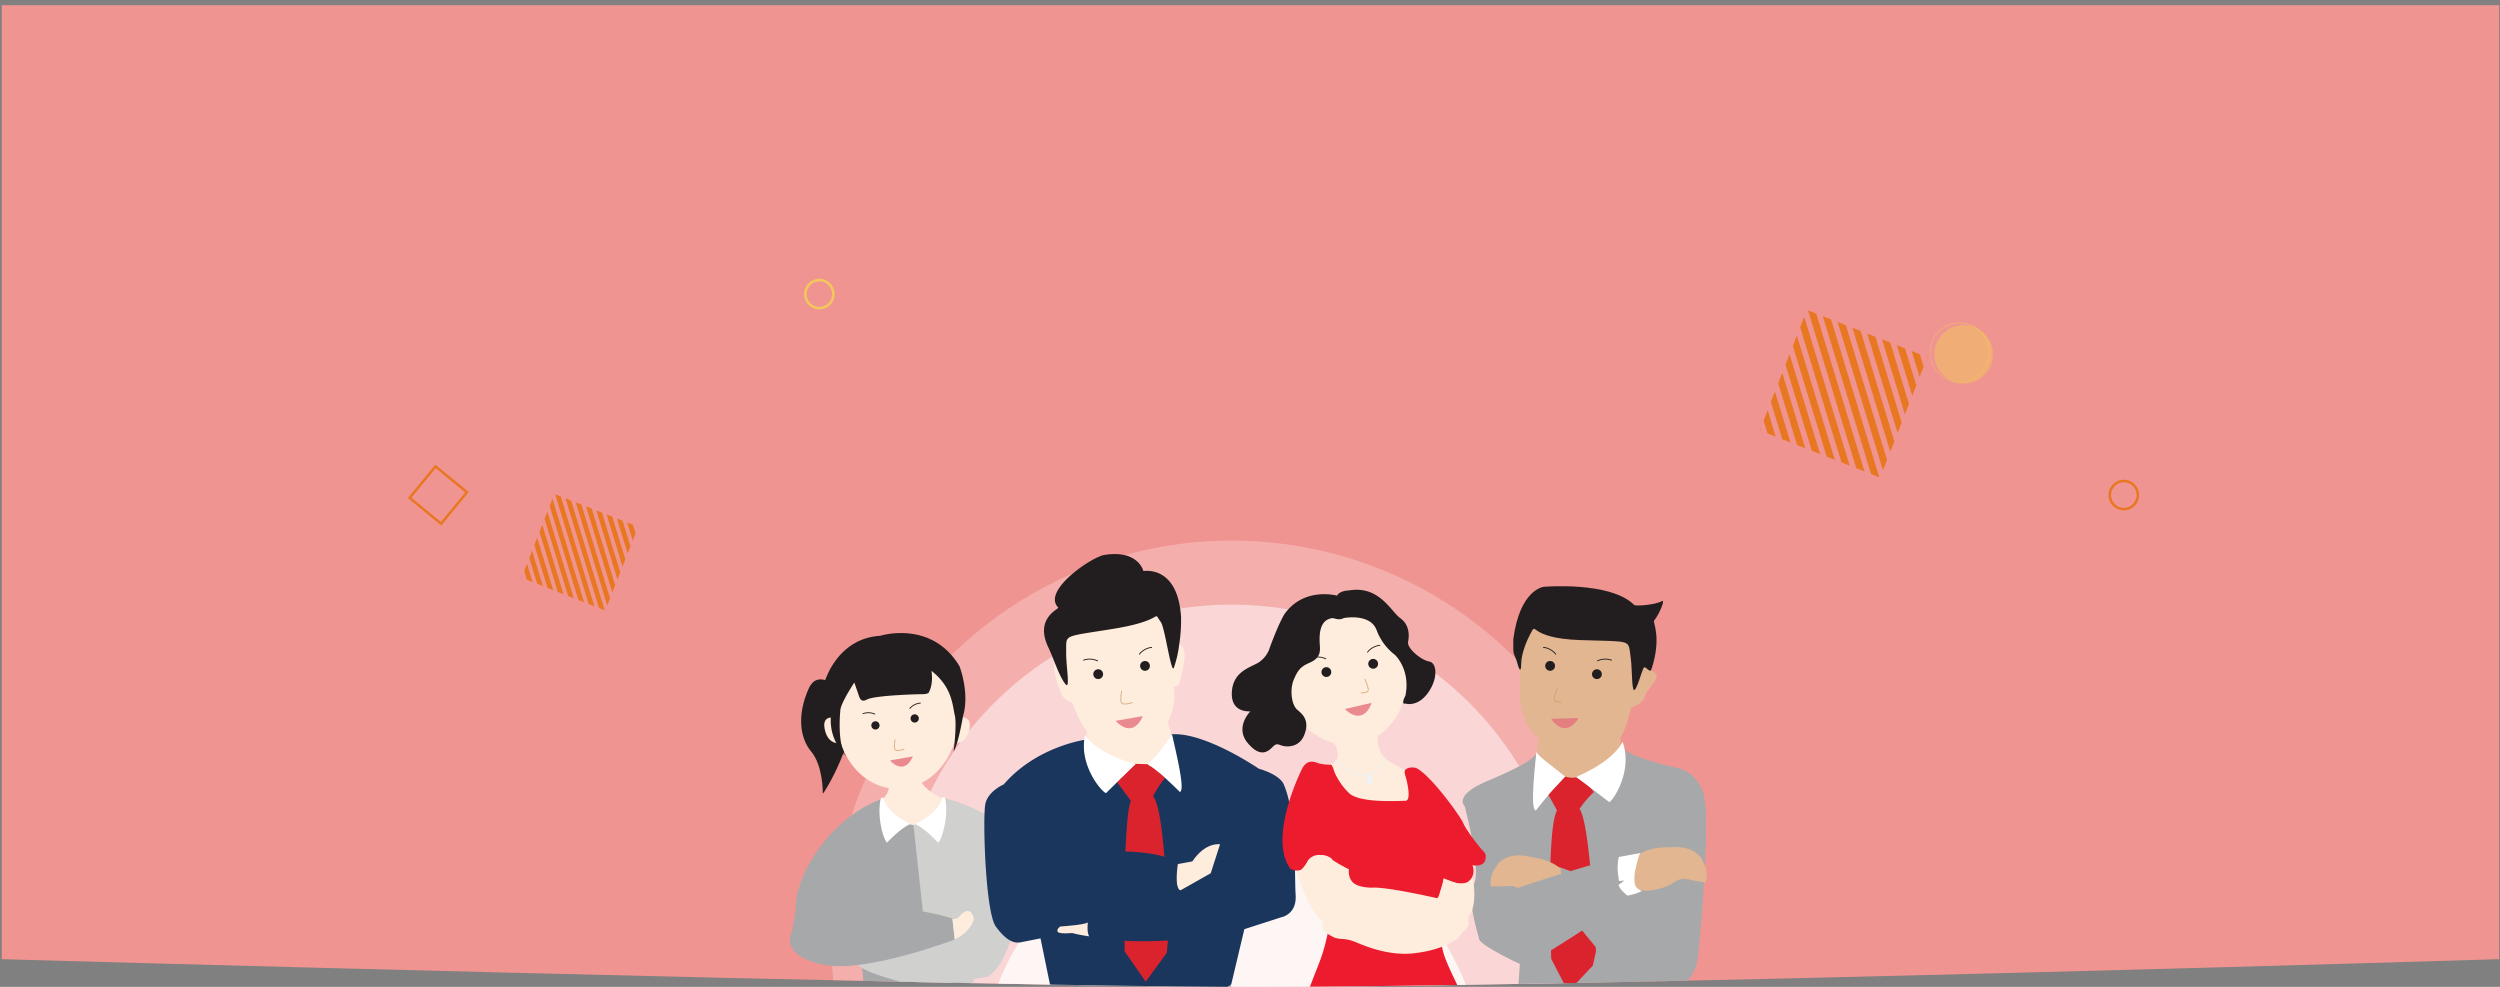
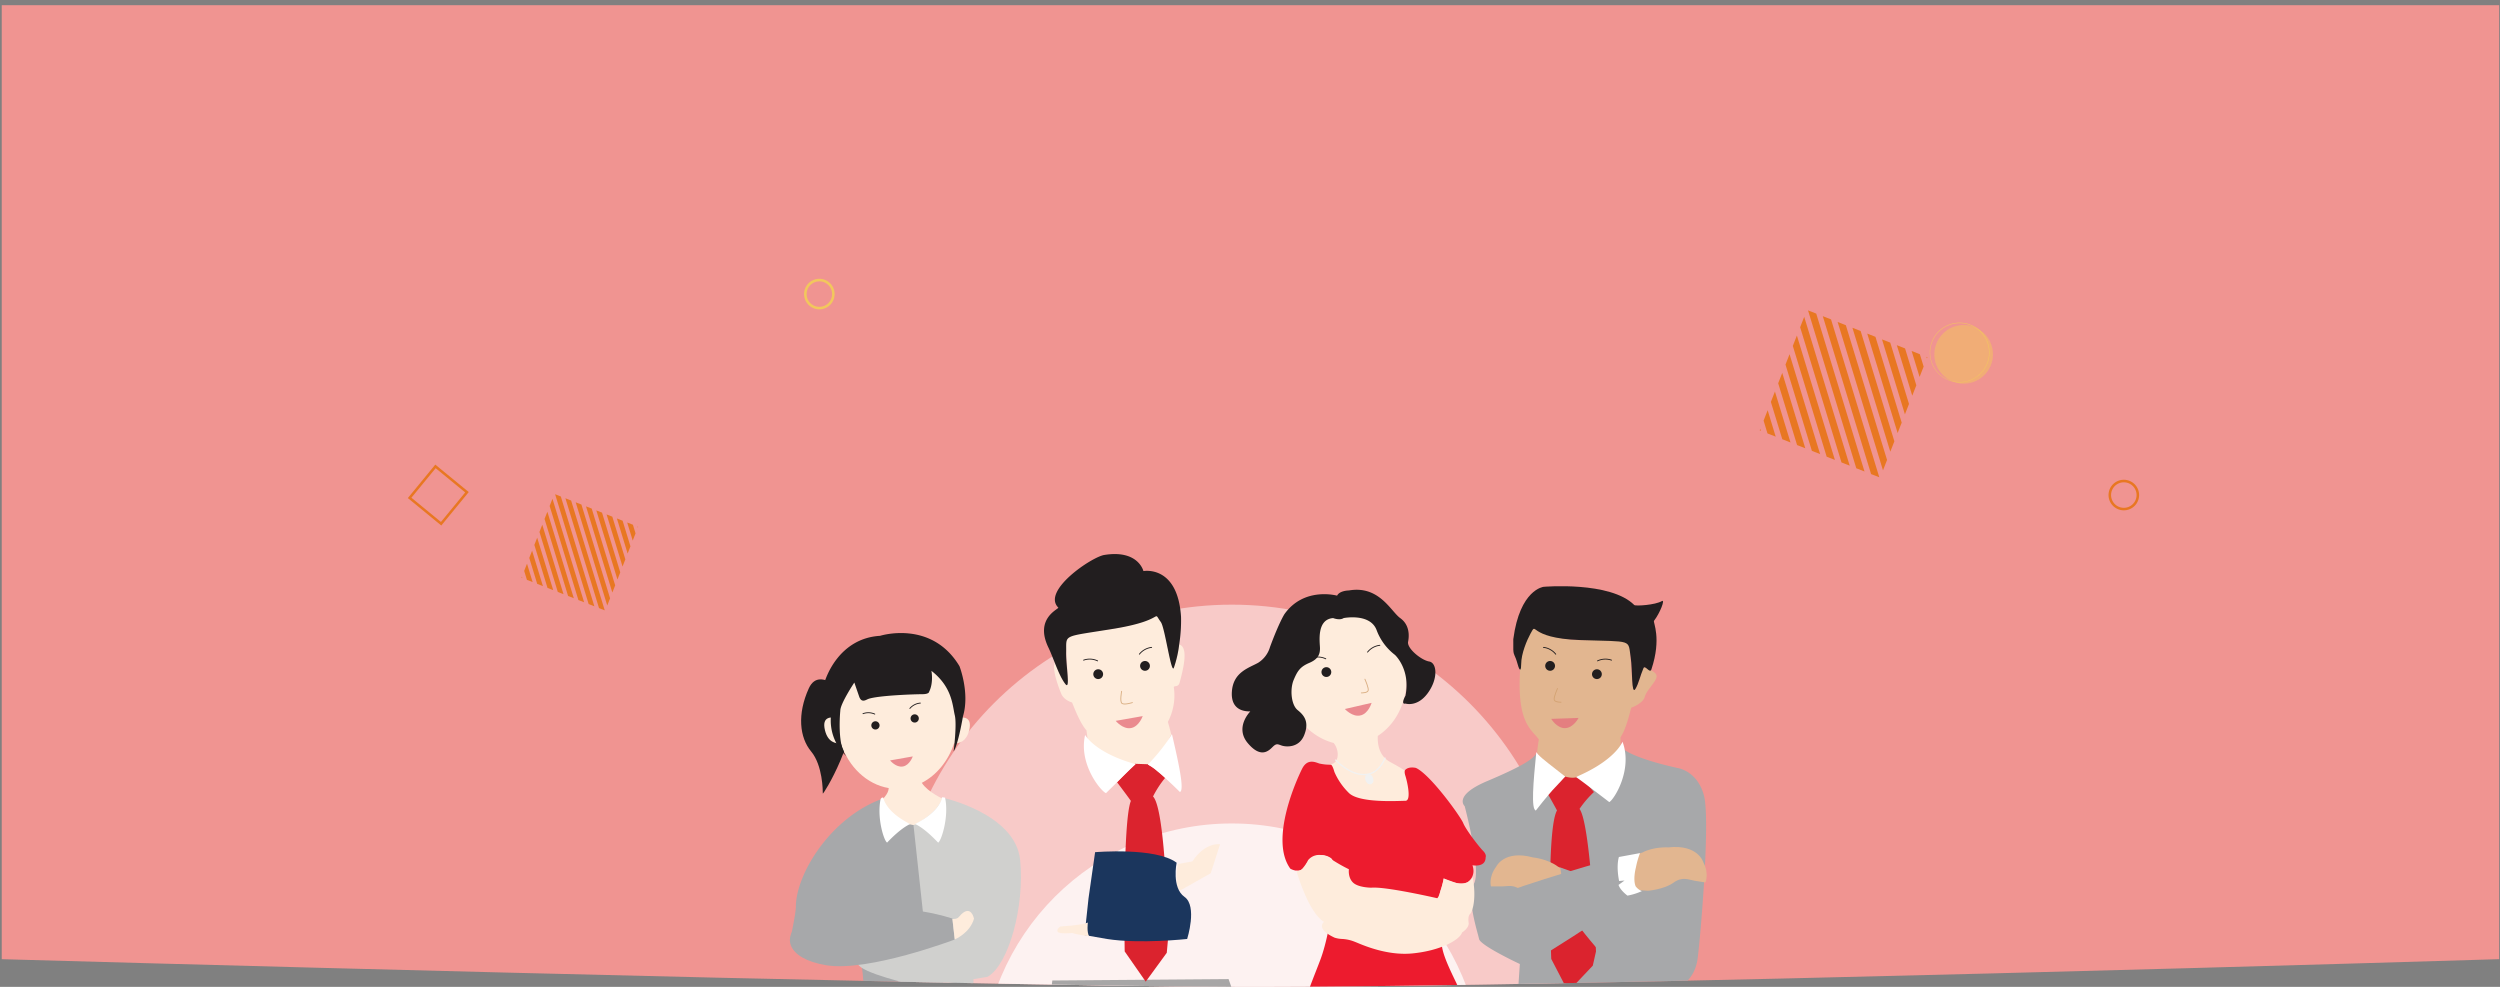
<svg xmlns="http://www.w3.org/2000/svg" width="1442" height="569.228" viewBox="0 0 1442 569.228">
  <rect x="0" y="0" width="1442" height="569.228" fill="#808080" stroke="none" />
  <defs>
    <clipPath id="clip-path">
      <path id="Path_7025" data-name="Path 7025" d="M1439,550.233S901.066,566.85,710.011,566.211C539.987,565.641-3,550.233-3,550.233V-3H1439Z" fill="none" />
    </clipPath>
    <clipPath id="clip-path-2">
      <rect id="Rectangle_3402" data-name="Rectangle 3402" width="620.14" height="398.487" fill="none" />
    </clipPath>
    <clipPath id="clip-path-3">
      <rect id="Rectangle_3394" data-name="Rectangle 3394" width="13.282" height="4.733" transform="translate(0 2.311) rotate(-10.02)" fill="none" />
    </clipPath>
    <clipPath id="clip-path-4">
-       <rect id="Rectangle_3395" data-name="Rectangle 3395" width="6.321" height="7.41" transform="translate(0 1.1) rotate(-10.02)" fill="none" />
-     </clipPath>
+       </clipPath>
    <clipPath id="clip-path-5">
      <rect id="Rectangle_3396" data-name="Rectangle 3396" width="15.798" height="5.632" transform="translate(0 2.749) rotate(-10.02)" fill="none" />
    </clipPath>
    <clipPath id="clip-path-6">
      <rect id="Rectangle_3397" data-name="Rectangle 3397" width="7.53" height="8.818" transform="translate(0 1.31) rotate(-10.02)" fill="none" />
    </clipPath>
    <clipPath id="clip-path-7">
      <rect id="Rectangle_3398" data-name="Rectangle 3398" width="15.798" height="5.632" transform="translate(0 0.549) rotate(-1.99)" fill="none" />
    </clipPath>
    <clipPath id="clip-path-8">
      <rect id="Rectangle_3399" data-name="Rectangle 3399" width="8.818" height="5.113" transform="translate(0 8.683) rotate(-79.98)" fill="none" />
    </clipPath>
    <clipPath id="clip-path-9">
      <rect id="Rectangle_3400" data-name="Rectangle 3400" width="15.798" height="5.632" transform="translate(0 3.559) rotate(-13.02)" fill="none" />
    </clipPath>
    <clipPath id="clip-path-10">
      <rect id="Rectangle_3401" data-name="Rectangle 3401" width="5.113" height="8.818" transform="translate(0 0.89) rotate(-10.02)" fill="none" />
    </clipPath>
  </defs>
  <g id="index_banner_web" transform="translate(3 3)" clip-path="url(#clip-path)">
    <rect id="Rectangle_3393" data-name="Rectangle 3393" width="1440.532" height="571.667" transform="translate(-2.001 -0.004)" fill="#f09491" />
    <path id="Path_6924" data-name="Path 6924" d="M251.863,300.491l-19.3-15.838L248.4,265.36l19.3,15.828Zm-17.236-16.038,17.036,13.981,13.981-17.026-17.036-13.981Z" transform="translate(-0.326 -0.372)" fill="#e87722" />
    <path id="Path_6925" data-name="Path 6925" d="M227.853,218.871l-19.3-15.838,15.838-19.3,19.293,15.838Zm-17.236-16.038,16.976,13.981,13.981-17.036L224.6,185.8Z" transform="translate(-0.293 -0.259)" fill="#f09491" />
    <path id="Path_6926" data-name="Path 6926" d="M470.248,175.666a8.818,8.818,0,1,1,8.808-8.808h0a8.808,8.808,0,0,1-8.808,8.808Zm0-16.148a7.34,7.34,0,1,0,7.34,7.34h0a7.35,7.35,0,0,0-7.34-7.35h0Z" transform="translate(-0.643 -0.223)" fill="#f2c75c" />
    <path id="Path_6927" data-name="Path 6927" d="M1223.718,291.746a8.818,8.818,0,1,1,8.807-8.808h0A8.808,8.808,0,0,1,1223.718,291.746Zm0-16.158a7.35,7.35,0,1,0,7.34,7.35A7.35,7.35,0,0,0,1223.718,275.588Z" transform="translate(-1.687 -0.384)" fill="#e87722" />
    <circle id="Ellipse_530" data-name="Ellipse 530" cx="16.907" cy="16.907" r="16.907" transform="translate(1112.723 184.48)" fill="#f2c75c" opacity="0.5" />
    <path id="Path_6928" data-name="Path 6928" d="M1128.886,217.822A17.226,17.226,0,1,1,1146.1,200.6,17.226,17.226,0,0,1,1128.886,217.822Zm0-34.153a16.976,16.976,0,1,0,16.927,16.976A16.976,16.976,0,0,0,1128.886,183.67Z" transform="translate(-1.544 -0.258)" fill="#f2c75c" />
    <path id="Path_6929" data-name="Path 6929" d="M1034.877,190.8l-2.347,5.992,19.533,63.911,4.744,1.857Z" transform="translate(-1.434 -0.268)" fill="#e87722" />
    <path id="Path_6930" data-name="Path 6930" d="M1039.107,180l-2.347,5.992,23.847,77.992,4.744,1.867Z" transform="translate(-1.44 -0.253)" fill="#e87722" />
    <path id="Path_6931" data-name="Path 6931" d="M1030.647,201.59l-2.347,5.992,15.219,49.751,4.744,1.867Z" transform="translate(-1.428 -0.283)" fill="#e87722" />
    <path id="Path_6932" data-name="Path 6932" d="M1046.053,178.127l-4.743-1.857,27.841,91.074,4.743,1.857Z" transform="translate(-1.446 -0.248)" fill="#e87722" />
    <path id="Path_6933" data-name="Path 6933" d="M1017.887,247.331l4.744,1.857L1018,233.94l-2.347,5.992Z" transform="translate(-1.411 -0.328)" fill="#e87722" />
    <path id="Path_6934" data-name="Path 6934" d="M1022.2,223.15l-2.347,5.992,6.581,21.52,4.743,1.867Z" transform="translate(-1.417 -0.313)" fill="#e87722" />
    <path id="Path_6935" data-name="Path 6935" d="M1026.427,212.37l-2.347,5.992,10.895,35.651,4.744,1.857Z" transform="translate(-1.423 -0.298)" fill="#e87722" />
    <path id="Path_6936" data-name="Path 6936" d="M1054.6,181.477l-4.753-1.857,27.851,91.074,4.743,1.857Z" transform="translate(-1.458 -0.253)" fill="#e87722" />
    <path id="Path_6937" data-name="Path 6937" d="M1110,204l.27-.689-.539-.21Z" transform="translate(-1.541 -0.285)" fill="#e87722" />
    <path id="Path_6938" data-name="Path 6938" d="M1105.9,201.6l-4.744-1.867,4.584,14.979,2.347-5.992Z" transform="translate(-1.529 -0.281)" fill="#e87722" />
    <path id="Path_6939" data-name="Path 6939" d="M1097.354,198.247l-4.753-1.867,8.908,29.13,2.347-5.992Z" transform="translate(-1.518 -0.276)" fill="#e87722" />
    <path id="Path_6940" data-name="Path 6940" d="M1013.74,244.72l-.34.869.689.27Z" transform="translate(-1.408 -0.343)" fill="#e87722" />
    <path id="Path_6941" data-name="Path 6941" d="M1071.7,188.187l-4.743-1.867,21.85,71.481,2.347-5.992Z" transform="translate(-1.482 -0.262)" fill="#e87722" />
    <path id="Path_6942" data-name="Path 6942" d="M1088.8,194.887l-4.753-1.857,13.222,43.24,2.347-5.992Z" transform="translate(-1.506 -0.272)" fill="#e87722" />
    <path id="Path_6943" data-name="Path 6943" d="M1063.154,184.837l-4.743-1.867,26.164,85.591,2.347-5.992Z" transform="translate(-1.47 -0.258)" fill="#e87722" />
    <path id="Path_6944" data-name="Path 6944" d="M1080.253,191.537l-4.743-1.857,17.536,57.36,2.347-5.992Z" transform="translate(-1.494 -0.267)" fill="#e87722" />
    <path id="Path_6945" data-name="Path 6945" d="M313.158,292.58l-1.628,4.164,13.581,44.428,3.305,1.3Z" transform="translate(-0.436 -0.409)" fill="#e87722" />
    <path id="Path_6946" data-name="Path 6946" d="M316.1,285.08l-1.628,4.164L331.057,343.5l3.3,1.288Z" transform="translate(-0.44 -0.399)" fill="#e87722" />
    <path id="Path_6947" data-name="Path 6947" d="M310.218,300.08l-1.628,4.164,10.575,34.612,3.305,1.3Z" transform="translate(-0.432 -0.42)" fill="#e87722" />
    <path id="Path_6948" data-name="Path 6948" d="M320.935,283.768l-3.305-1.3,19.343,63.352,3.305,1.3Z" transform="translate(-0.444 -0.395)" fill="#e87722" />
    <path id="Path_6949" data-name="Path 6949" d="M301.338,331.907l3.305,1.288L301.4,322.58l-1.638,4.164Z" transform="translate(-0.419 -0.451)" fill="#e87722" />
    <path id="Path_6950" data-name="Path 6950" d="M304.338,315.08l-1.638,4.164,4.584,14.979,3.3,1.3Z" transform="translate(-0.423 -0.441)" fill="#e87722" />
    <path id="Path_6951" data-name="Path 6951" d="M307.278,307.58l-1.638,4.164,7.59,24.8,3.3,1.3Z" transform="translate(-0.427 -0.43)" fill="#e87722" />
    <path id="Path_6952" data-name="Path 6952" d="M326.875,286.1l-3.3-1.3,19.393,63.352,3.305,1.3Z" transform="translate(-0.452 -0.399)" fill="#e87722" />
    <path id="Path_6953" data-name="Path 6953" d="M365.4,301.749l.19-.469-.38-.15Z" transform="translate(-0.51 -0.421)" fill="#e87722" />
    <path id="Path_6954" data-name="Path 6954" d="M362.565,300.088l-3.305-1.3,3.2,10.445,1.628-4.164Z" transform="translate(-0.502 -0.418)" fill="#e87722" />
    <path id="Path_6955" data-name="Path 6955" d="M356.615,297.758l-3.305-1.3,6.2,20.262,1.628-4.164Z" transform="translate(-0.494 -0.415)" fill="#e87722" />
    <path id="Path_6956" data-name="Path 6956" d="M298.45,330.09l-.23.6.469.19Z" transform="translate(-0.417 -0.461)" fill="#e87722" />
    <path id="Path_6957" data-name="Path 6957" d="M338.775,290.758l-3.305-1.288,15.2,49.721,1.638-4.164Z" transform="translate(-0.469 -0.405)" fill="#e87722" />
    <path id="Path_6958" data-name="Path 6958" d="M350.665,295.428l-3.3-1.3,9.2,30.078,1.628-4.164Z" transform="translate(-0.485 -0.412)" fill="#e87722" />
    <path id="Path_6959" data-name="Path 6959" d="M332.825,288.428l-3.305-1.3,18.2,59.547,1.638-4.164Z" transform="translate(-0.461 -0.402)" fill="#e87722" />
    <path id="Path_6960" data-name="Path 6960" d="M344.725,293.1l-3.305-1.3,12.2,39.895,1.628-4.164Z" transform="translate(-0.477 -0.408)" fill="#e87722" />
    <g id="Group_2132" data-name="Group 2132" transform="translate(409.458 173.176)" clip-path="url(#clip-path-2)">
-       <circle id="Ellipse_531" data-name="Ellipse 531" cx="230.96" cy="230.96" r="230.96" transform="translate(67.077 135.622)" fill="#fff" opacity="0.25" />
      <circle id="Ellipse_532" data-name="Ellipse 532" cx="193.991" cy="193.991" r="193.991" transform="translate(104.046 172.591)" fill="#fff" opacity="0.5" />
      <circle id="Ellipse_533" data-name="Ellipse 533" cx="144.3" cy="144.3" r="144.3" transform="translate(153.737 298.796)" fill="#fff" opacity="0.75" />
      <path id="Path_6961" data-name="Path 6961" d="M875.4,569.356a686.532,686.532,0,0,0-25.035,89.516l60.686,2.277,5.3-23.517,6.072,25.035s63.732,0,63.712-.759c-1.678-91.024-25.2-95.577-25.2-95.577Z" transform="translate(-410.64 -173.964)" fill="#a7a6a6" />
      <path id="Path_6962" data-name="Path 6962" d="M872.377,575.423l-2.277,5.313s25.884,12.982,53.865,10.625a110.944,110.944,0,0,0,46.895-15.179l-3.795-6.062s-23.507,13.651-46.266,14.41C897.252,585.319,872.377,575.423,872.377,575.423Z" transform="translate(-410.667 -173.97)" fill="#72502b" />
      <path id="Path_6963" data-name="Path 6963" d="M933.992,429.21s4.554,5.313,31.856,11.384c0,0,11.384,1.518,15.179,15.928s-2.277,84.952-3.795,94.819-9.107,18.2-18.974,15.978c0,0-14.42,11.374-49.312,11.374L873.676,570.7l1.138-17.066s-22.758-10.625-23.517-14.42-7.58-24.266-3-31.856-5.3-44.768-5.3-44.768-6.831-6.072,12.892-14.42,26.713-12.662,28.53-16.188c0,0,7.12,11.644,13.981,13.921s13.651.749,21.241-4.554a123.931,123.931,0,0,0,14.35-12.143Z" transform="translate(-410.628 -173.774)" fill="#a7a8aa" />
      <path id="Path_6964" data-name="Path 6964" d="M877.536,363.5c1.518-5.313,3.146-1.248,5.1-4.853,4.324-7.839-3.994,6.99,26.9,8.059s26.353-15.8,27.961-5.193c1.128,7.31,1.548,37.258,3.995,33.344,2-3.206,3.3-8.139,4.5-12.982.859,1.049,7.44,2.487,7.739,5.482s-5.712,7.909-6.831,12.133c-.909,3.575-7.42,6.191-7.749,6.181-.349.709-2.706,11.983-6.221,17.076,0,3,0,6.751.17,10.356-2.187,2.786-9.477,9.936-28.151,14.6h-7.8a109.662,109.662,0,0,1-12.343-16.327c.29-2.616.639-5.223,1-7.37-3.615-5.432-12.413-8.538-10.895-38.117l.379-14.8" transform="translate(-410.674 -173.673)" fill="#e2b690" />
      <path id="Path_6965" data-name="Path 6965" d="M916.962,554.6l-14.18,14.979L893,550.734s-3-74.357,3.305-85.631c-.569-1.2-4.214-7.669-6.531-11.734l2.5-1.927c7.48-5.762,6.5-5.143,6.5-5.143-.19-.09,2.457-.659,2.267-.759,0,0,4.554,1.518,7.589,0,.679-.34.829.709.759.759s.769.07,4.314,3.765c1.108,1.128,2.377,2.546,3.924,4.4a57.076,57.076,0,0,0-8.328,9.746c6.491,8.488,9.507,82.206,9.507,82.206Z" transform="translate(-410.694 -173.797)" fill="#db232e" />
      <path id="Path_6966" data-name="Path 6966" d="M907.46,445.912s1.937,1.258,9.427,6.99l2.5,1.917c2,1.528,4.384,3.325,7.1,5.422,2.616-1.258,13.711-18.544,7.63-34.852a5,5,0,0,1-.629,1.268c-1.778,3.066-7.879,11.185-25.565,18.824-.18.09-.27.3-.459.389" transform="translate(-410.719 -173.769)" fill="#fff" />
      <path id="Path_6967" data-name="Path 6967" d="M884.108,465.1c2.876-3.735,5.392-6.771,7.39-9.137,1.548-1.847,2.816-3.275,3.924-4.4,3.545-3.695,4.883-5.273,4.883-5.273s.829-.709.749-.759c-7.56-5.992-13.421-10.256-15.588-12.742-.709-.9-1.109-1.378-1.109-1.378-1.718,17.326-3.106,33.074-.25,33.693" transform="translate(-410.684 -173.777)" fill="#fff" />
      <path id="Path_6968" data-name="Path 6968" d="M871.08,372.189c.2,3.745.859,2.437,2.487,8.328,1.448,5.283,2.067,3.106,2.067,0,0-6.072,3.345-13.851,5.3-17.446,4.334-7.839-2.347,2.527,28.6,3.585s27.592-.649,29.259,9.986c1.128,7.3.3,22.109,2.726,18.195,1.937-3.206,2.686-7.46,4.653-11.983.909-2.1,3.675,3.355,4.554.759,6.072-18.135.859-27.212,1.518-28.061,3.505-4.564,6.591-12.613,4.544-11.384-3.785,2.277-15.169,3-15.928,2.277-13.841-13.841-52.277-10.505-52.277-10.505s-13.711,1.408-17.506,30.228Z" transform="translate(-410.669 -173.645)" fill="#221e1f" />
      <path id="Path_6969" data-name="Path 6969" d="M909.805,502.13S935.59,513.5,950,523.371c0,0-2.277,31.107-19.723,34.133,0,0-15.169-17.436-19.723-23.507,0,0-6.062-9.866-11.374-12.143Z" transform="translate(-410.708 -173.875)" fill="#a7a8aa" />
      <path id="Path_6970" data-name="Path 6970" d="M861.2,497.571s4.554-9.866,21.241-5.313c0,0,8.348.759,14.41,5.313l3,1.508s3,19.723-1.518,20.482l-8.338-.759s-9.018-2.267-13.611-6.831-8.348-3-12.143-3H858.17S856.652,503.633,861.2,497.571Z" transform="translate(-410.65 -173.86)" fill="#e2b690" />
      <path id="Path_6971" data-name="Path 6971" d="M898.124,498a49.52,49.52,0,0,1,1,8.658s.759,6.831-1.508,10.625a8.508,8.508,0,0,1-3.994,2.217,35.33,35.33,0,0,0,7.789,3.845s4.554-2.277,6.072-5.3l-3-3,3,.759s3-7.579,2.277-13.651Z" transform="translate(-410.7 -173.87)" fill="#a7a8aa" />
      <path id="Path_6972" data-name="Path 6972" d="M931.979,492s-56.921,15.888-72.679,23.4c0,0,12.063,27.672,28.83,33.374,0,0,32.715-20.122,38.157-25.415,0,0,7.52-8.8,13.122-10.226Z" transform="translate(-410.652 -173.861)" fill="#a7a8aa" />
      <path id="Path_6973" data-name="Path 6973" d="M980.752,494.988s-3-10.446-20.162-8.538c0,0-8.359-.549-15.059,3l-3.235,1s-6.052,19.024-1.678,20.472l8.358.549s9.347-.839,14.55-4.634,8.708-1.7,12.463-1.108l5.992.939S984.307,501.728,980.752,494.988Z" transform="translate(-410.763 -173.853)" fill="#e2b690" />
      <path id="Path_6974" data-name="Path 6974" d="M944.252,489.75a50.164,50.164,0,0,0-2.387,8.388s-1.808,6.631-.15,10.735a8.368,8.368,0,0,0,3.6,2.806,34.953,34.953,0,0,1-8.3,2.6s-4.134-3-5.163-6.181l3.465-2.527-3.116.28s-1.817-7.989-.13-13.851Z" transform="translate(-410.752 -173.858)" fill="#fff" />
      <path id="Path_6975" data-name="Path 6975" d="M496.5,566.316s-9.856,20.482-13.651,31.107-4.554,55.363-4.554,55.363,66.748,15.978,100.86,0c0,0-.759-48.543-6.831-57.65s-15.169-31.856-15.169-31.856l-35.65,3.795Z" transform="translate(-410.125 -173.96)" fill="#67737a" />
      <path id="Path_6976" data-name="Path 6976" d="M488.4,401.343s-17.516-21.56-24.246-6.741-5.392,28.291,1.348,36.38,6.731,22.9,6.731,24.246S493.783,421.545,488.4,401.343Z" transform="translate(-410.099 -173.719)" fill="#221e1f" />
      <path id="Path_6977" data-name="Path 6977" d="M550.313,411.6v-.19c0-22.689-15.688-41.083-35.031-41.083s-35.021,18.395-35.021,41.083v.28c-2.8-.669-8.838-1.238-6.741,7.13,1.7,6.82,6.1,7.709,9.1,7.44,4.494,13.6,14.979,23.687,27.662,25.824-.2,3.445-3.056,6.062-7.41,10.416,0,0,4.324,19.643,20.492,20.971S542.334,458.7,542.334,458.7s-9.537-4.214-12.982-9.647c8.518-4.364,15.259-12.583,18.634-22.778,3,.14,7.06-1,8.688-7.47C558.611,410.864,553.249,410.994,550.313,411.6Z" transform="translate(-410.117 -173.693)" fill="#feecdc" />
      <path id="Path_6978" data-name="Path 6978" d="M490.434,391.2s-8.079,12.123-8.079,16.168c0,0-2.267,21.7,4.254,27.013a28.051,28.051,0,0,1-9.617-24.326s-6.741-1.348-5.392-12.123,10.785-32.335,33.683-33.683c0,0,29.639-9.427,45.806,17.516,0,0,6.062,15.5,2,28.96,0,0-2.7,16.158-5.392,20.2,0,0,2-15.488.679-20.881s-1.348-16.168-13.471-25.595c0,0,1.348,6.731-1.348,12.123,0,0,0,1.348-3.995,1.348s-24.965.679-30.957,2.7c-1.318.439-3.995,2.7-5.383-1.348Z" transform="translate(-410.115 -173.682)" fill="#221e1f" />
      <path id="Path_6979" data-name="Path 6979" d="M506.327,458.46a25.415,25.415,0,0,0,5.313,7.579c3.914,3.925,9.107,7.59,14.41,7.59,2.277,0,5.443-.789,10.835-3.485l5.3,104.994s-27.532,6.141-46.386-5.992c0,0,0-16.168-4.044-25.595L454,536.831s2.686-12.533,2.686-16.168C456.736,501.8,476.7,469.235,506.327,458.46Z" transform="translate(-410.091 -173.815)" fill="#a7a8aa" />
      <path id="Path_6980" data-name="Path 6980" d="M541.281,457.7s42.132,9.077,44.828,36.02-6.731,60.626-18.854,67.357l-8.089,1.348v5.422S543,578.622,530.875,575.926l-2.7-9.427s-25.595-5.393-33.673-10.785,2.7-14.819,2.7-14.819l33.673-9.427-6.281-57.81S538.585,467.127,541.281,457.7Z" transform="translate(-410.143 -173.814)" fill="#d0d0ce" />
      <path id="Path_6981" data-name="Path 6981" d="M458.073,531.527s41.772-18.864,88.877-3.994l1.348,12.123s-49.841,18.864-74.1,14.819S450,536.919,458.073,531.527Z" transform="translate(-410.09 -173.903)" fill="#a7a8aa" />
      <path id="Path_6982" data-name="Path 6982" d="M538.8,483.614c-8.718-9.207-13.281-10.645-13.281-10.645.16-.08.4-.24.559-.32,11.045-5.682,13.981-11.524,14.8-14.09a4,4,0,0,0,.16-1c.08-.16,1.808.18,1.808.18,2.407,11.115-2.287,25.265-3.995,25.914" transform="translate(-410.19 -173.813)" fill="#fff" />
      <path id="Path_6983" data-name="Path 6983" d="M522.685,472.979c-.8.32-5.362,2.317-13.282,10.645-1.668-.639-6.072-13.981-3.755-25.155a4.543,4.543,0,0,1,.759-.759c.07,0,.729-.11.759,0,.4,1.648,2.247,8.518,15.518,15.269" transform="translate(-410.162 -173.814)" fill="#fff" />
      <path id="Path_6984" data-name="Path 6984" d="M547.12,527.8l1.348,11.8s8.818-3.685,11.095-11.983c0,0-1.578-8.268-7.58-2.277C550.995,526.266,550.605,527.993,547.12,527.8Z" transform="translate(-410.22 -173.904)" fill="#feecdc" />
      <path id="Path_6985" data-name="Path 6985" d="M495.47,409.219a8.988,8.988,0,0,1,6.781.24" transform="translate(-410.148 -173.746)" fill="none" stroke="#221e1f" stroke-linecap="round" stroke-miterlimit="10" stroke-width="0.52" />
      <path id="Path_6986" data-name="Path 6986" d="M522.54,406.186a8.9,8.9,0,0,1,6.042-3.086" transform="translate(-410.186 -173.738)" fill="none" stroke="#221e1f" stroke-linecap="round" stroke-miterlimit="10" stroke-width="0.52" />
      <g id="Group_2110" data-name="Group 2110" transform="translate(100.962 260.107)" opacity="0.8">
        <g id="Group_2109" data-name="Group 2109" transform="translate(0)" clip-path="url(#clip-path-3)">
          <g id="Group_2108" data-name="Group 2108" transform="translate(-0.022 0.022)">
            <path id="Path_6987" data-name="Path 6987" d="M511.11,436.217s3.405,4.2,7.37,3.505,5.712-5.812,5.712-5.812" transform="translate(-511.11 -433.91)" fill="#e5727c" />
          </g>
        </g>
      </g>
      <g id="Group_2113" data-name="Group 2113" transform="translate(102.11 249.211)" opacity="0.8">
        <g id="Group_2112" data-name="Group 2112" transform="translate(0)" clip-path="url(#clip-path-4)">
          <g id="Group_2111" data-name="Group 2111" transform="translate(1.323 1.332)">
            <path id="Path_6988" data-name="Path 6988" d="M514,424.31s-1,4.993.19,5.842,4.993-.4,4.993-.4" transform="translate(-513.607 -424.31)" fill="none" stroke="#d09e6b" stroke-linecap="round" stroke-miterlimit="10" stroke-width="0.52" />
          </g>
        </g>
      </g>
      <path id="Path_6989" data-name="Path 6989" d="M504.993,415.567a2.377,2.377,0,1,1-2.756-1.927h0a2.377,2.377,0,0,1,2.746,1.927" transform="translate(-410.155 -173.753)" fill="#221e1f" />
      <path id="Path_6990" data-name="Path 6990" d="M527.663,411.557a2.377,2.377,0,1,1-2.756-1.927h0a2.377,2.377,0,0,1,2.756,1.927" transform="translate(-410.186 -173.747)" fill="#221e1f" />
      <path id="Path_6991" data-name="Path 6991" d="M706.476,562.52A688.187,688.187,0,0,1,731.5,652.036L670.826,654.3,665.5,630.8l-6.062,25.075s-63.722,0-63.722-.759c0-21.97,9.1-91.783,9.1-91.783Z" transform="translate(-410.287 -173.959)" fill="#a7a6a6" />
-       <path id="Path_6992" data-name="Path 6992" d="M623.749,424.276s-28.071,3.785-47.035,25.784c0,0-9.1,3.795-10.615,11.384s0,62.194,6.072,70.542,10.615,9.856,14.41,9.1l11.374-2.247,6.072,29.579s30.348,7.589,47.794,7.589,50.82-6.072,56.132-10.625l7.579-31.856,21.23-6.84s9.107-1.518,8.348-12.9.759-46.266-6.831-63.722c0,0-1.518-5.3-14.41-9.1,0,0-31.307-21.42-50.55-19.813a17.825,17.825,0,0,1-3.305,18.295c-7.589,9.1-18.974,9.856-28.071,5.3S623.749,424.276,623.749,424.276Z" transform="translate(-410.245 -173.763)" fill="#1b365d" />
      <path id="Path_6993" data-name="Path 6993" d="M678.279,391.108c-.839,3.325-3.625,1.338-3.335,3.076a32.764,32.764,0,0,1-3.465,19.673c.6,2.087,1.288,4.634,1.907,7.18a108.854,108.854,0,0,1-10.146,17.835l-7.729,1c-19.133-2.227-27.252-8.388-29.839-10.815-.26-3.6-.739-7.31-1.158-10.3-4.144-4.624-7.929-15.479-8.358-16.138-.32.05-4.833-1.528-6.191-4.993-3.216-7.889-5.123-15.409-3.645-17.775,1.818,4.6,3.785,9.327,6.132,12.263,2.906,3.575-.529-26.184-.349-33.583.29-10.725-2.167,6.591,28.45,1.558s20.342-18.664,25.644-11.444c2.4,3.325,7.21,37.828,8.718,34.063a64.038,64.038,0,0,0,3.1-13.511l.719.34c4.713,2.487,1.188,15.329-.439,21.56" transform="translate(-410.301 -173.66)" fill="#feecdc" />
      <path id="Path_6994" data-name="Path 6994" d="M670.89,547.179l-12.143,16.647L646.614,546.39s-1.218-74.826,3.565-86.81c-.719-1.118-5.173-7.07-7.989-10.8l2.227-2.237c6.681-6.671,8.448-8.179,8.448-8.179l-.589-.2,7.789.26-.13.14a29.238,29.238,0,0,1,5.572,3.865c1.238,1,2.676,2.227,4.444,3.855a57.645,57.645,0,0,0-6.99,10.735c7.52,7.6,8.7,81.777,8.7,81.777" transform="translate(-410.352 -173.787)" fill="#db232e" />
      <path id="Path_6995" data-name="Path 6995" d="M652.839,438.387s-1.768,1.5-8.448,8.179l-2.227,2.227c-1.768,1.768-3.925,3.855-6.351,6.281-2.746-.909-15.978-16.627-12.043-33.583a5.521,5.521,0,0,0,.789,1.178c2.157,2.816,9.167,10.216,27.692,15.519l.589.2" transform="translate(-410.325 -173.764)" fill="#fff" />
      <path id="Path_6996" data-name="Path 6996" d="M678.484,454.414c-3.345-3.335-6.221-5.992-8.508-8.109-1.768-1.638-3.216-2.886-4.454-3.865A29.3,29.3,0,0,0,660,438.576l.13-.13a109,109,0,0,0,12.852-15.908c.589-1,.919-1.508.919-1.508,3.925,16.976,7.33,32.405,4.584,33.384" transform="translate(-410.376 -173.763)" fill="#fff" />
      <path id="Path_6997" data-name="Path 6997" d="M679.05,353a87.6,87.6,0,0,1-1.059,16.168,63.792,63.792,0,0,1-3.1,13.5c-1.508,3.765-5.093-23.118-7.49-26.433-5.3-7.22,3.675-1.2-26.883,3.825s-27.442,2.9-27.732,13.621c-.18,7.39,2.546,21.97-.369,18.4-2.337-2.936-4.3-7.649-6.132-12.263-1.308-3.166-2.5-6.351-3.7-8.818-8.348-17.206,6.411-22.349,5.652-23.118-9.667-9.667,19.333-29.21,26.553-30.338,19.643-3.166,22.569,9.3,22.569,9.3s19.693-3.7,21.68,26.164" transform="translate(-410.293 -173.619)" fill="#221e1f" />
      <path id="Path_6998" data-name="Path 6998" d="M701.655,484.66s-8.349-1.518-15.978,9.866l-8.348,1.518s-2.277,14.41,1.518,15.169l17.446-9.866Z" transform="translate(-410.399 -173.851)" fill="#feecdc" />
      <path id="Path_6999" data-name="Path 6999" d="M629.522,489.219s34.892-3,47.025,6.072c0,0-3,14.41,4.554,19.723s1.518,24.266,1.518,24.266-27.312,3-46.266,0l-12.9-2.267,2.277-21.241Z" transform="translate(-410.326 -173.857)" fill="#1b365d" />
      <path id="Path_7000" data-name="Path 7000" d="M625.326,529.86s-.759,5.423.759,7.989c0,0-7.589-1.188-9.866-1.947,0,0-7.58.759-8.338-.759s1.518-3,1.518-3S622.29,531.378,625.326,529.86Z" transform="translate(-410.304 -173.914)" fill="#feecdc" />
      <path id="Path_7001" data-name="Path 7001" d="M709.512,568.6l2.277,5.313S686,583.769,657.933,584.528,602.56,577.7,602.56,577.7l.659-6.052s31.2,8.328,53.925,6.811C680.652,576.9,709.512,568.6,709.512,568.6Z" transform="translate(-410.297 -173.967)" fill="#72502b" />
      <path id="Path_7002" data-name="Path 7002" d="M622.9,378.3a10.6,10.6,0,0,1,8.059.419" transform="translate(-410.325 -173.703)" fill="none" stroke="#221e1f" stroke-linecap="round" stroke-miterlimit="10" stroke-width="0.52" />
      <path id="Path_7003" data-name="Path 7003" d="M655.11,374.845a10.665,10.665,0,0,1,7.06-3.915" transform="translate(-410.37 -173.694)" fill="none" stroke="#221e1f" stroke-linecap="round" stroke-miterlimit="10" stroke-width="0.52" />
      <g id="Group_2116" data-name="Group 2116" transform="translate(231.115 236.837)" opacity="0.8">
        <g id="Group_2115" data-name="Group 2115" transform="translate(0)" clip-path="url(#clip-path-5)">
          <g id="Group_2114" data-name="Group 2114" transform="translate(-0.026 0.025)">
            <path id="Path_7004" data-name="Path 7004" d="M641.44,413.356s4.054,4.993,8.768,4.174,6.8-6.92,6.8-6.92" transform="translate(-641.44 -410.61)" fill="#e5727c" />
          </g>
        </g>
      </g>
      <g id="Group_2119" data-name="Group 2119" transform="translate(232.476 220.985)" opacity="0.8">
        <g id="Group_2118" data-name="Group 2118" transform="translate(0)" clip-path="url(#clip-path-6)">
          <g id="Group_2117" data-name="Group 2117" transform="translate(1.555 1.586)">
            <path id="Path_7005" data-name="Path 7005" d="M644.849,396.3s-1.178,5.992.22,6.99,5.992-.479,5.992-.479" transform="translate(-644.385 -396.3)" fill="none" stroke="#d09e6b" stroke-linecap="round" stroke-miterlimit="10" stroke-width="0.52" />
          </g>
        </g>
      </g>
      <path id="Path_7006" data-name="Path 7006" d="M634.1,385.9a2.826,2.826,0,1,1-3.275-2.287h0A2.816,2.816,0,0,1,634.1,385.9" transform="translate(-410.333 -173.711)" fill="#221e1f" />
      <path id="Path_7007" data-name="Path 7007" d="M661.132,381.117a2.826,2.826,0,1,1-3.275-2.287h0a2.826,2.826,0,0,1,3.275,2.287" transform="translate(-410.37 -173.704)" fill="#221e1f" />
      <path id="Path_7008" data-name="Path 7008" d="M810.591,442.382c-3.795-.759-.759,0-10.615-5.313-6.821-3.675-7.47-10.985-7.23-15.119,11.983-7.779,18.734-23.378,15.768-39.685C804.679,361.294,786.2,347,767.251,350.459s-31.247,23.3-27.4,44.319c2.886,15.8,14.04,27.771,27.452,31.267a10.836,10.836,0,0,1,2.327,6.471c0,7.59-7.58,6.072-7.58,6.072l7.58,15.169c9.107,12.133,36.41,12.892,44,9.866S814.386,443.141,810.591,442.382Z" transform="translate(-410.486 -173.665)" fill="#feecdc" />
      <path id="Path_7009" data-name="Path 7009" d="M773,353.977s15.169-3,18.974,6.831a31.956,31.956,0,0,0,10.625,14.41s9.1,8.348,6.062,23.517c0,0-3,5.313,0,4.554,0,0,6.831,2.277,12.9-6.072s5.3-17.446.749-18.2-12.892-7.589-12.133-11.384.759-9.856-4.554-13.651S793.492,335,776.046,338.049c0,0-5.313,0-6.831,3,0,0-18.974-5.313-30.338,10.625,0,0-3,4.544-8.348,18.974a15.978,15.978,0,0,1-6.82,9.1c-5.313,3-14.42,5.313-15.179,16.687s8.348,11.384,10.625,11.384c0,0-9.107,9.1-1.518,18.2s12.133,4.544,14.41,2.277,3-1.518,5.313-.759,9.866,1.508,12.892-6.072,0-11.374-3.785-14.41-4.514-12.133-2.287-17.416,3.785-7.589,9.1-9.856,6.072-5.313,6.072-8.348-2.277-16.687,7.57-17.456C766.919,353.977,770.724,355.505,773,353.977Z" transform="translate(-410.443 -173.647)" fill="#221e1f" />
      <path id="Path_7010" data-name="Path 7010" d="M765.711,438.688a28.543,28.543,0,0,1-6.741-.689c-2.277-.759-6.831-3-9.866,3s-18.974,40.943-6.821,57.65c0,0,6.062,3.795,9.1-2.277a9.776,9.776,0,0,1,12.982-4.594,9.654,9.654,0,0,1,1.388.809c4.544,3,.749,40.2-6.072,58.409s-21.969,50.82-14.41,81.157l6.151,29.539,96.336-2.277s12.143-29.589,5.313-56.921-23.517-49.3-23.517-61.445-3-20.482-.759-29.579c0,0,1.9-4.933,1.9-7.21,0,0,8.338,4.554,13.651,2.277,0,0,5.313-3,3-9.856,0,0,7.59,1.518,7.59-4.554,0,0,.759-1.518-1.518-3.795S843.543,476.2,842.025,472.4s-18.974-28.071-27.3-31.856c0,0-4.294-1.1-6.321,1.348,0,0-.509.929.25,3.206s3.795,14.41,0,14.41-26.553,1.518-32.615-4.544a38.119,38.119,0,0,1-8.348-12.143S766.72,439.057,765.711,438.688Z" transform="translate(-410.484 -173.785)" fill="#ed1b2e" />
      <path id="Path_7011" data-name="Path 7011" d="M776.088,499.078a96,96,0,0,1-12.183-7.15s-6.781-3.465-11.334,1.847a21.307,21.307,0,0,1-3,4.544s-1.518,2.277-3.795,1.518c0,0,6.831,24.276,15.978,29.589,0,0-5.313,3.795,6.072,9.1a16.341,16.341,0,0,0,4.554.759A22.228,22.228,0,0,1,779.2,540.8c2.277.759,17.446,8.348,33.374,6.831s27.312-7.589,28.83-12.143c0,0,3.795-2.267,3.795-5.3,0,0-.759-3.795.759-5.313s3.795-9.107,1.518-21.241c0,0-2.307,5.183-9.5,3.355l-7.19-2.6s-2.277,10.625-3.795,11.384c0,0-29.589-6.831-37.947-6.072,0,0-7.589,0-10.625-3S776.088,499.078,776.088,499.078Z" transform="translate(-410.495 -173.86)" fill="#feecdc" />
      <ellipse id="Ellipse_534" data-name="Ellipse 534" cx="2.277" cy="3.036" rx="2.277" ry="3.036" transform="translate(374.155 271.196) rotate(-20.43)" fill="#f1f1f1" />
      <path id="Path_7012" data-name="Path 7012" d="M784.787,444.756c-6.94,0-13.182-5.093-16.527-8.438a.389.389,0,0,1,0-.539.369.369,0,0,1,.519,0c3.735,3.735,11.175,9.726,18.974,7.869,5.992-1.438,8.808-8.8,8.828-8.868a.37.37,0,0,1,.489-.22.36.36,0,0,1,.22.479h0c-.12.32-3,7.819-9.367,9.347a14.149,14.149,0,0,1-3.136.37Z" transform="translate(-410.526 -173.782)" fill="#f1f1f1" />
      <path id="Path_7013" data-name="Path 7013" d="M927.789,378.3a10.7,10.7,0,0,0-8.059.419" transform="translate(-410.736 -173.703)" fill="none" stroke="#221e1f" stroke-linecap="round" stroke-miterlimit="10" stroke-width="0.52" />
      <path id="Path_7014" data-name="Path 7014" d="M895.57,374.855a9.717,9.717,0,0,0-3.146-2.656,9.508,9.508,0,0,0-3.9-1.258" transform="translate(-410.693 -173.694)" fill="none" stroke="#221e1f" stroke-linecap="round" stroke-miterlimit="10" stroke-width="0.52" />
      <g id="Group_2122" data-name="Group 2122" transform="translate(482.282 237.897)" opacity="0.8">
        <g id="Group_2121" data-name="Group 2121" transform="translate(0 0)" clip-path="url(#clip-path-7)">
          <g id="Group_2120" data-name="Group 2120" transform="translate(-0.011 0.023)">
            <path id="Path_7015" data-name="Path 7015" d="M908.758,411.67s-2.916,5.732-7.7,5.9-8.089-5.353-8.089-5.353" transform="translate(-892.97 -411.67)" fill="#e5727c" />
          </g>
        </g>
      </g>
      <g id="Group_2125" data-name="Group 2125" transform="translate(483.209 220.148)" opacity="0.8">
        <g id="Group_2124" data-name="Group 2124" transform="translate(0)" clip-path="url(#clip-path-8)">
          <g id="Group_2123" data-name="Group 2123" transform="translate(0.755 0.796)">
            <path id="Path_7016" data-name="Path 7016" d="M896.617,394.67s-2.457,5.343-1.857,6.671,3.885,1.258,3.885,1.258" transform="translate(-894.666 -394.67)" fill="none" stroke="#d09e6b" stroke-linecap="round" stroke-miterlimit="10" stroke-width="0.52" />
          </g>
        </g>
      </g>
      <path id="Path_7017" data-name="Path 7017" d="M916.59,385.9a2.826,2.826,0,1,0,3.275-2.287h0A2.816,2.816,0,0,0,916.6,385.9h0" transform="translate(-410.732 -173.711)" fill="#221e1f" />
      <path id="Path_7018" data-name="Path 7018" d="M889.56,381.127a2.826,2.826,0,1,0,3.276-2.3h0a2.826,2.826,0,0,0-3.275,2.3h0" transform="translate(-410.694 -173.704)" fill="#221e1f" />
      <path id="Path_7019" data-name="Path 7019" d="M754.69,377.089a10.635,10.635,0,0,1,8.059.429" transform="translate(-410.507 -173.701)" fill="none" stroke="#221e1f" stroke-linecap="round" stroke-miterlimit="10" stroke-width="0.52" />
      <path id="Path_7020" data-name="Path 7020" d="M786.91,373.645a10.605,10.605,0,0,1,7.06-3.915" transform="translate(-410.552 -173.692)" fill="none" stroke="#221e1f" stroke-linecap="round" stroke-miterlimit="10" stroke-width="0.52" />
      <g id="Group_2128" data-name="Group 2128" transform="translate(363.279 229.195)" opacity="0.8">
        <g id="Group_2127" data-name="Group 2127" transform="translate(0)" clip-path="url(#clip-path-9)">
          <g id="Group_2126" data-name="Group 2126" transform="translate(-0.012 0.027)">
            <path id="Path_7021" data-name="Path 7021" d="M773.8,406.515s4.3,4.793,8.988,3.715,6.431-7.27,6.431-7.27" transform="translate(-773.8 -402.96)" fill="#e5727c" />
          </g>
        </g>
      </g>
      <g id="Group_2131" data-name="Group 2131" transform="translate(370.981 214.72)" opacity="0.8">
        <g id="Group_2130" data-name="Group 2130" transform="translate(0 0)" clip-path="url(#clip-path-10)">
          <g id="Group_2129" data-name="Group 2129" transform="translate(1.792 0.841)">
            <path id="Path_7022" data-name="Path 7022" d="M785.357,389.28s2.457,5.333,1.857,6.671-3.895,1.258-3.895,1.258" transform="translate(-783.32 -389.28)" fill="none" stroke="#d09e6b" stroke-linecap="round" stroke-miterlimit="10" stroke-width="0.52" />
          </g>
        </g>
      </g>
      <path id="Path_7023" data-name="Path 7023" d="M765.892,384.7a2.826,2.826,0,1,1-3.266-2.3h0a2.816,2.816,0,0,1,3.266,2.3h0" transform="translate(-410.515 -173.709)" fill="#221e1f" />
-       <path id="Path_7024" data-name="Path 7024" d="M792.922,379.917a2.826,2.826,0,1,1-3.275-2.287h0a2.816,2.816,0,0,1,3.266,2.287h0" transform="translate(-410.552 -173.703)" fill="#221e1f" />
    </g>
  </g>
</svg>